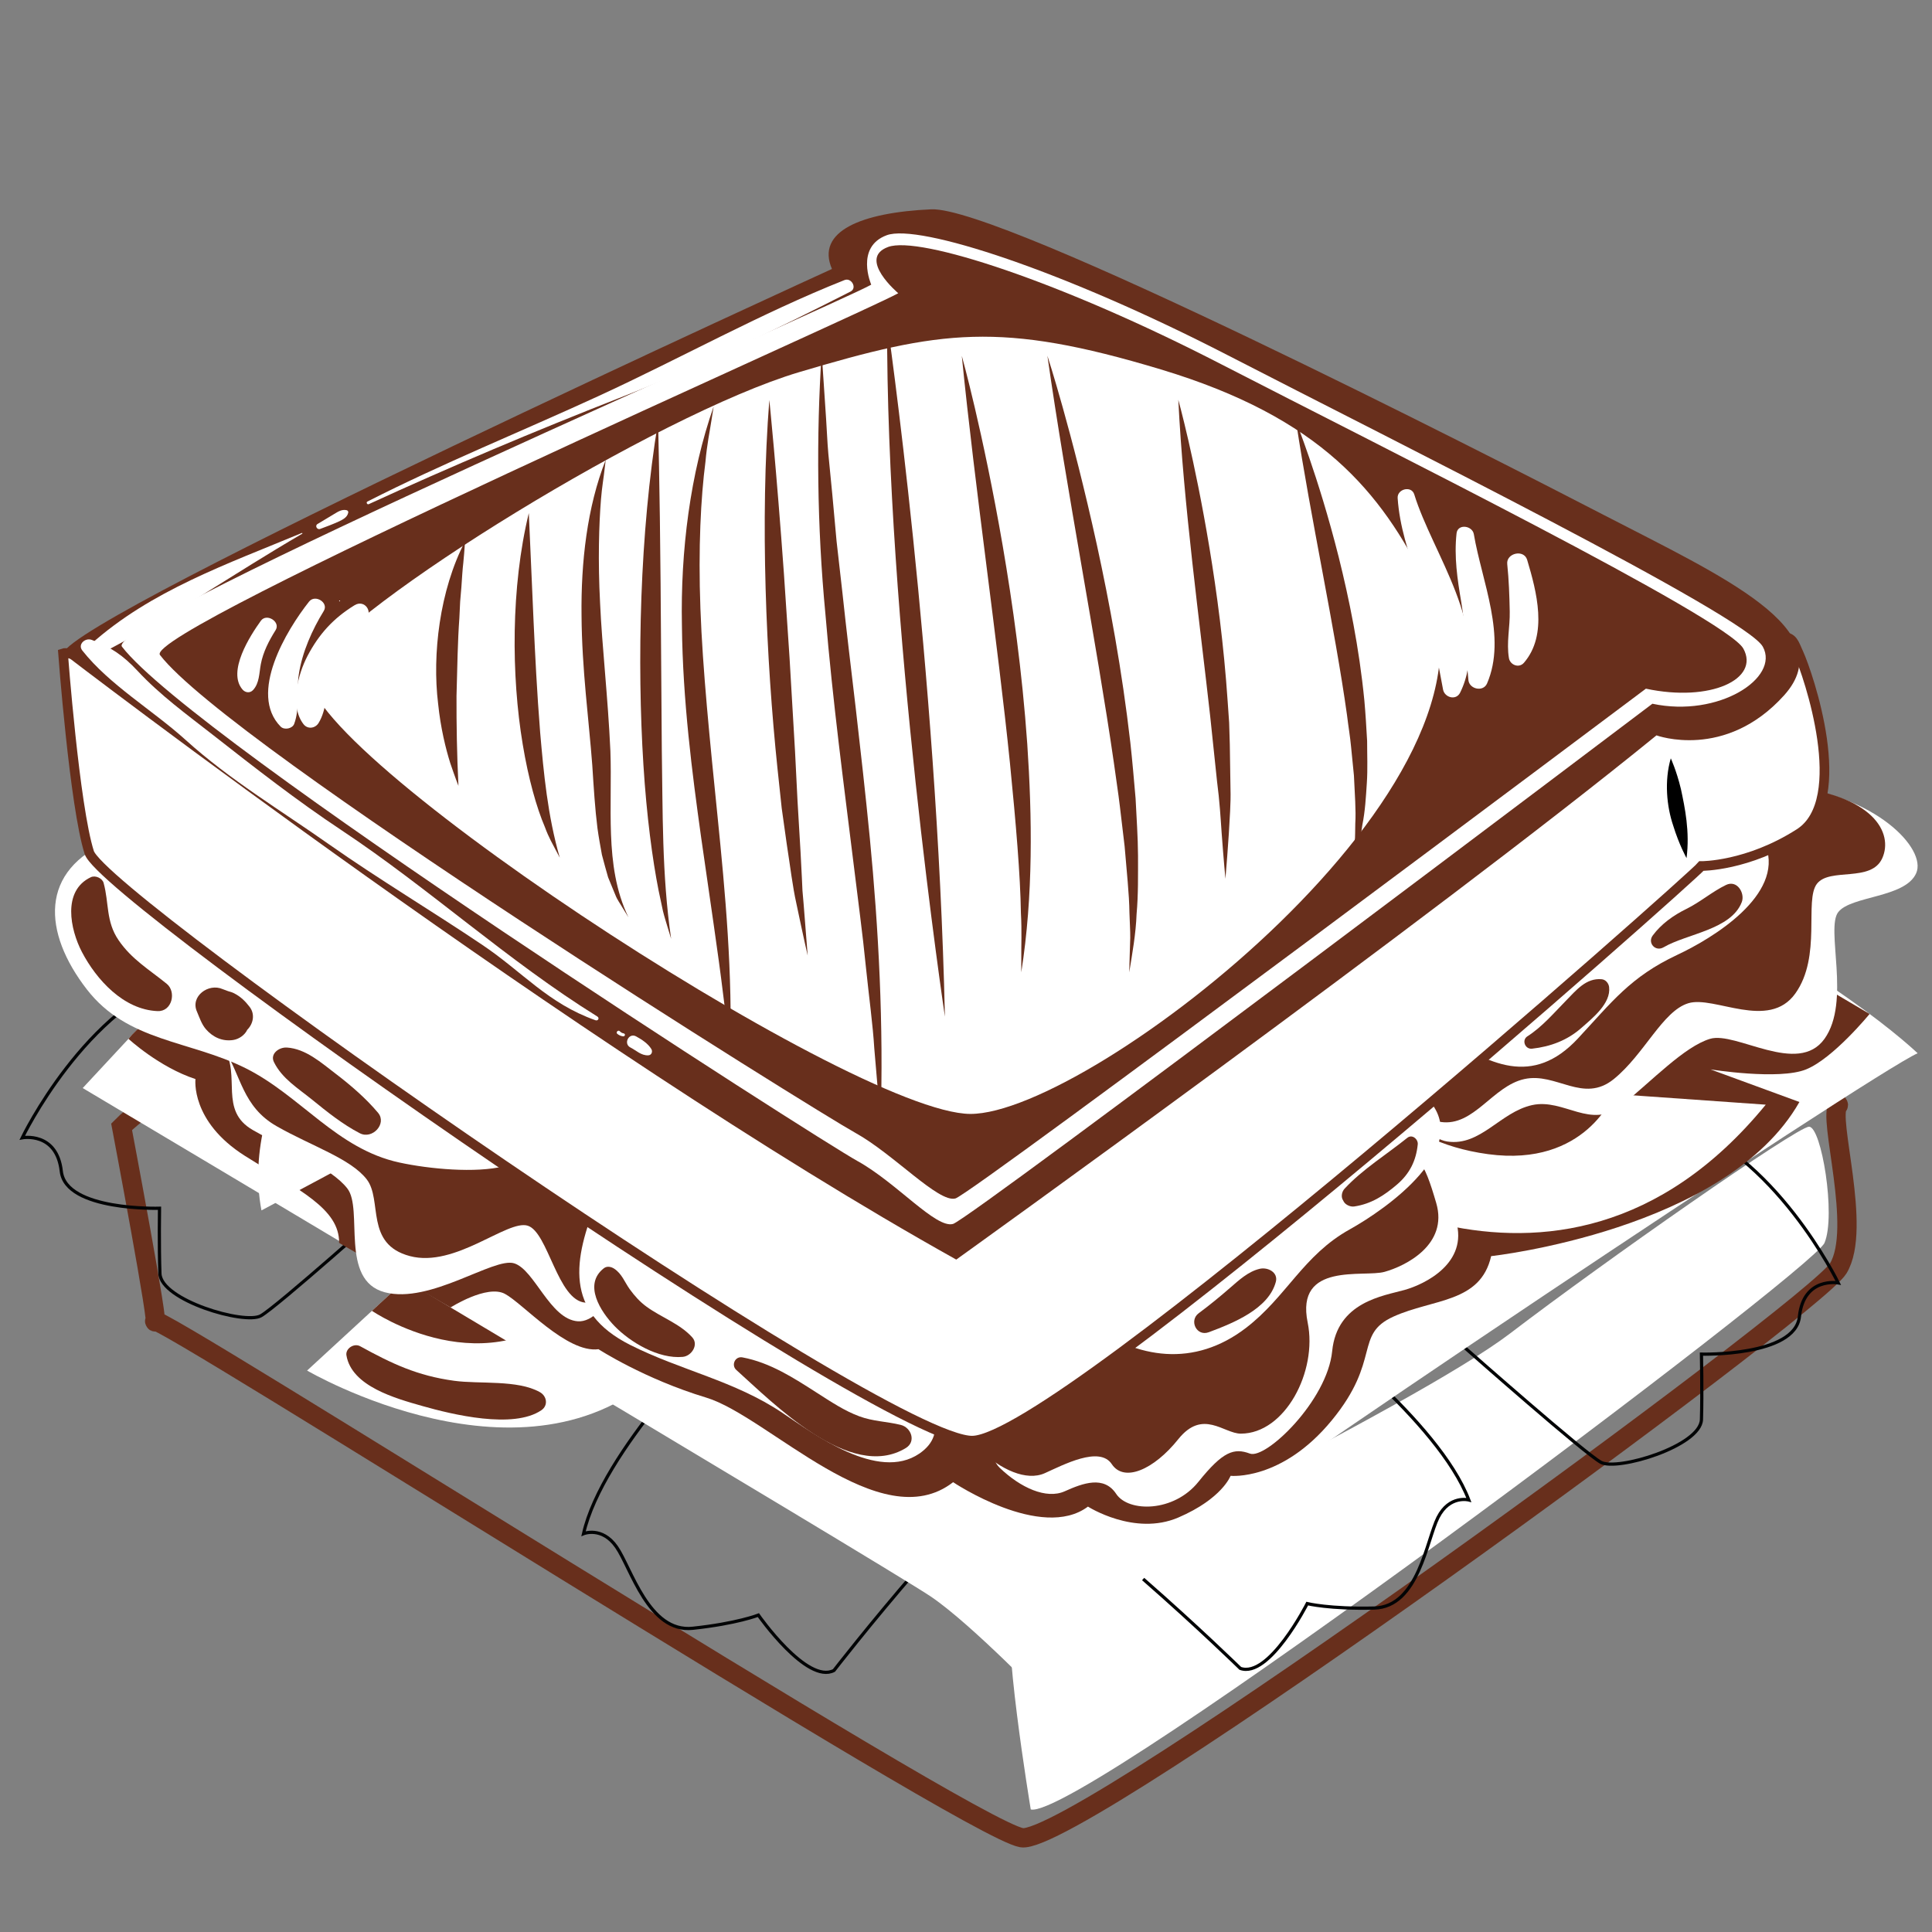
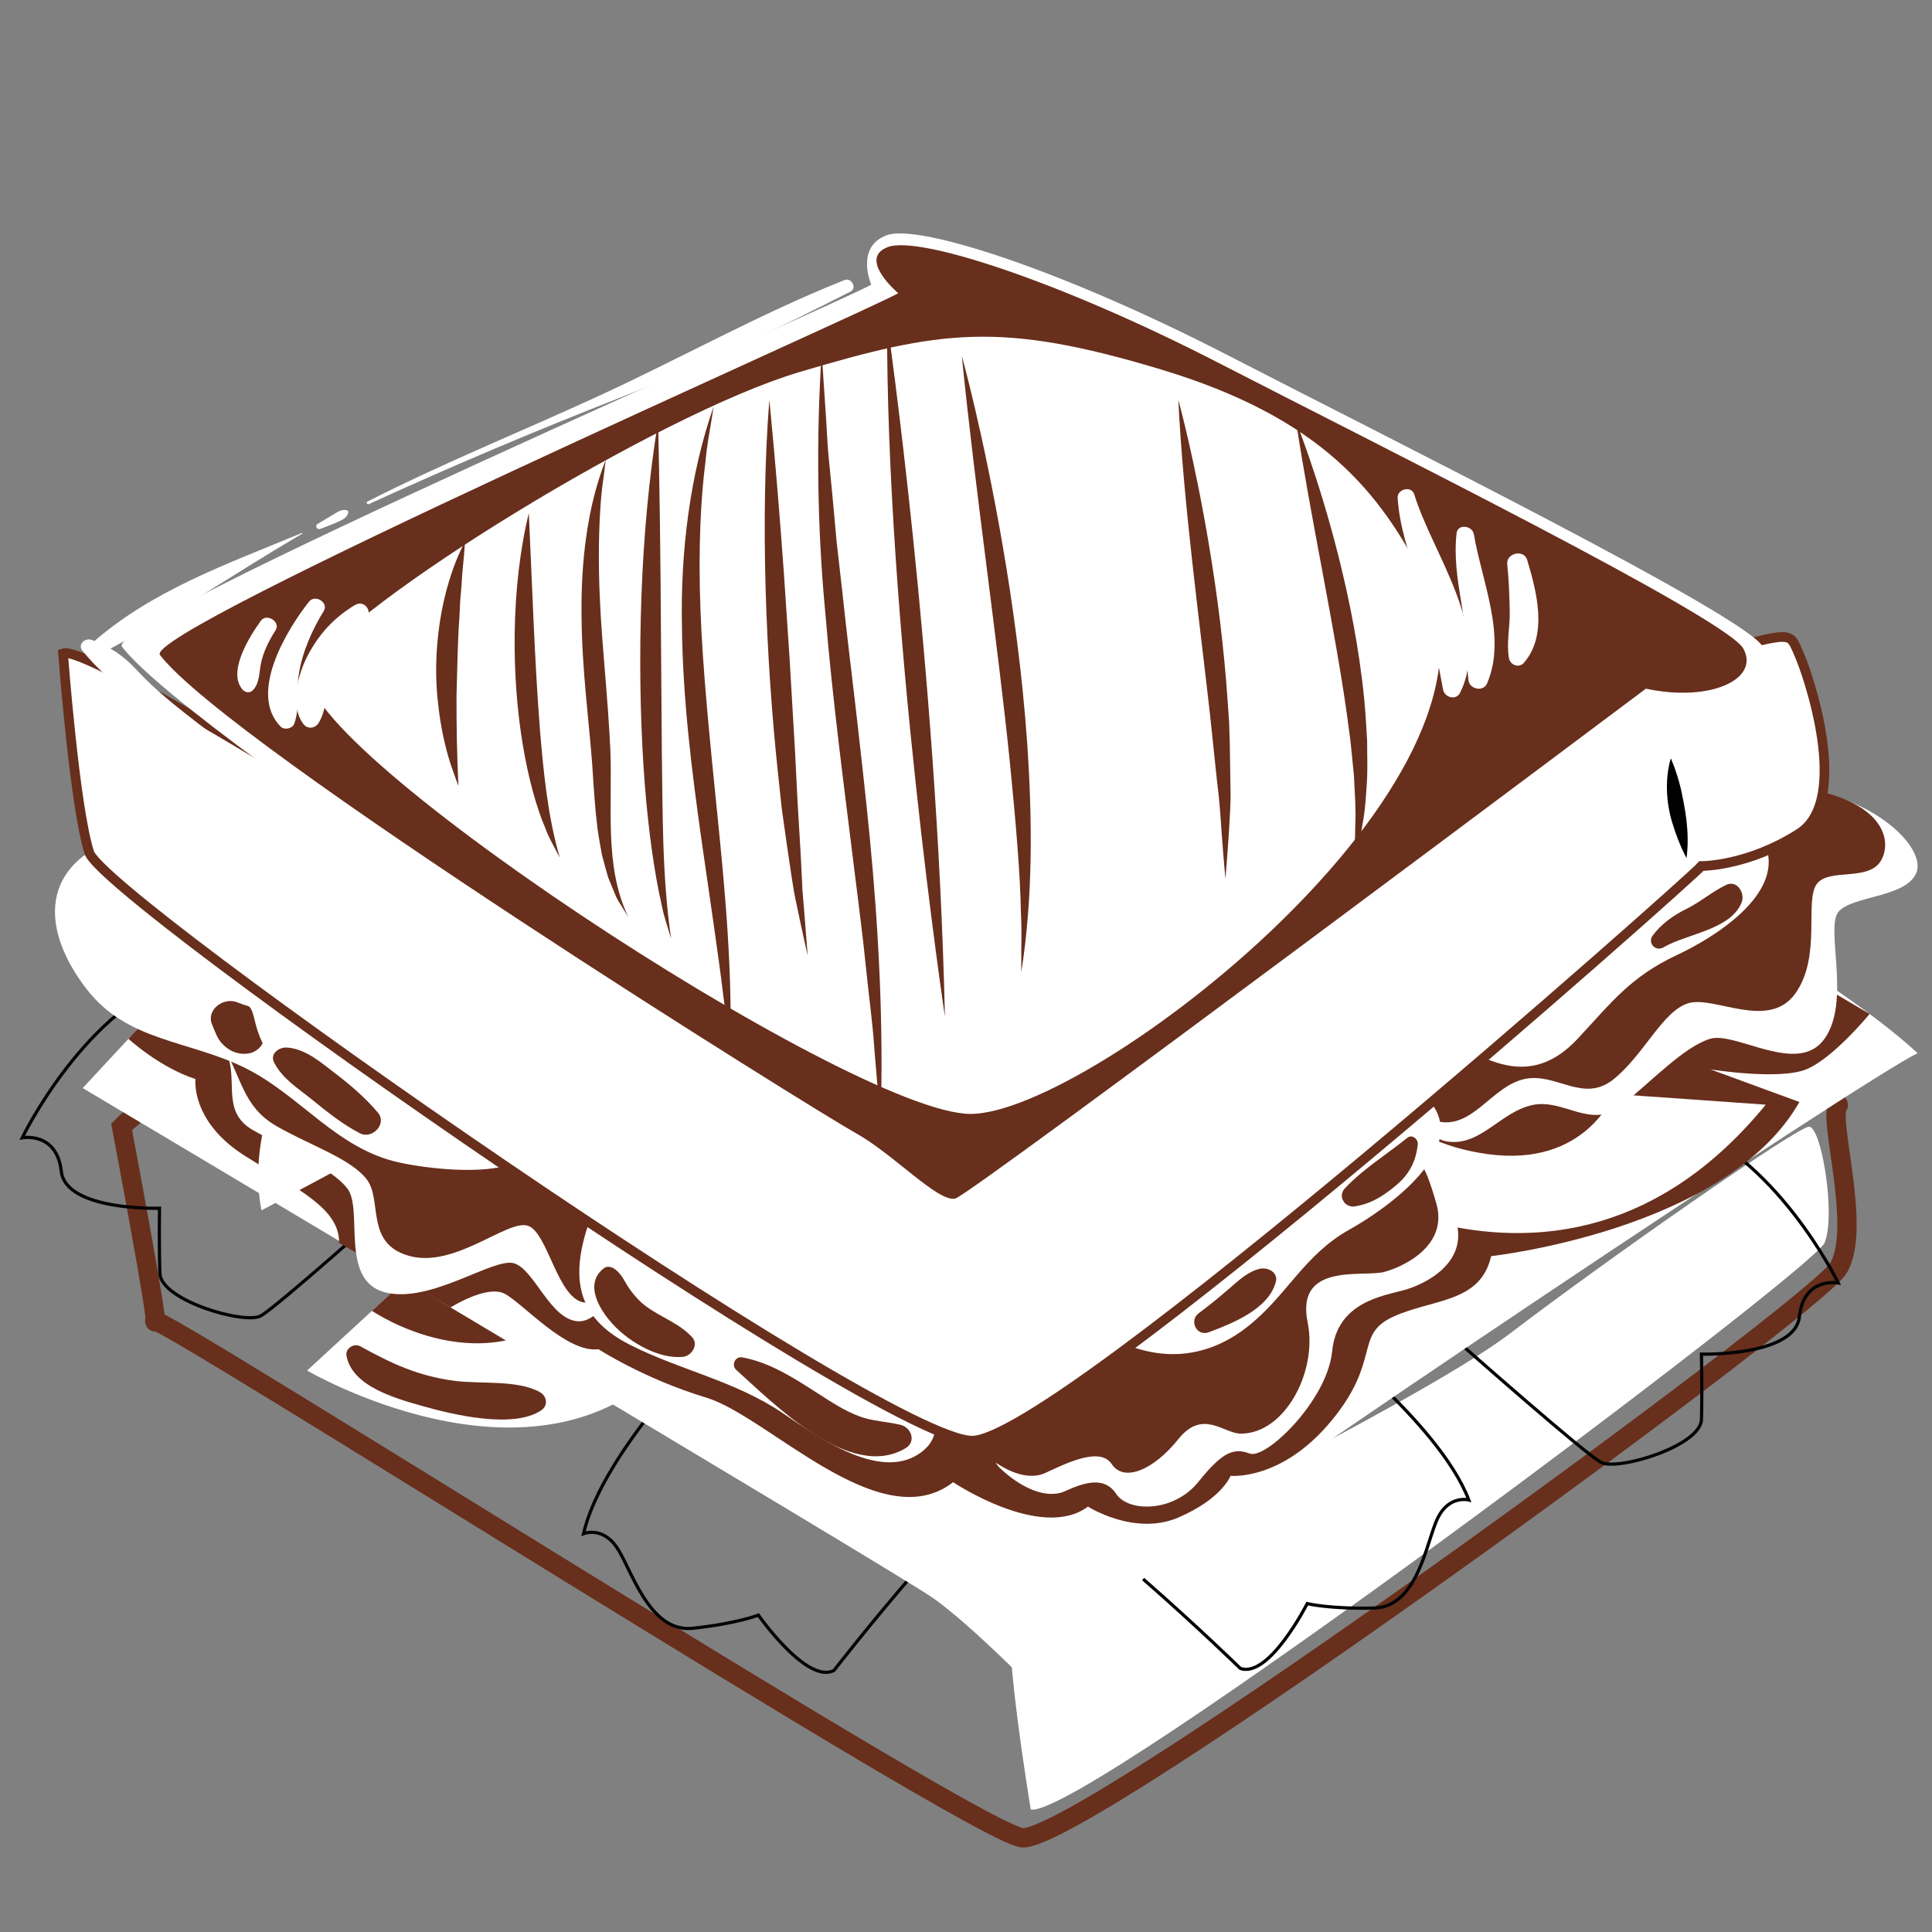
<svg xmlns="http://www.w3.org/2000/svg" xmlns:xlink="http://www.w3.org/1999/xlink" version="1.1" id="Layer_1" x="0px" y="0px" width="600px" height="600px" viewBox="0 0 600 600" enable-background="new 0 0 600 600" xml:space="preserve">
  <rect x="0" y="0" width="600" height="600" fill="#808080" stroke="none" />
  <g>
    <g>
      <path fill="none" stroke="#682F1C" stroke-width="6" stroke-miterlimit="3.864" d="M37.766,349.936    c0,0,12.306,65.06,10.266,60.372c-2.031-4.688,252.227,157.489,269.249,160.406c17.02,2.923,246.049-164.42,253.604-176.815    c7.562-12.409-3.466-47.231,0-50.607c3.471-3.373-219.353-138.262-233.01-144.324C324.223,192.897,66.099,320.945,37.766,349.936z    " />
    </g>
    <g>
      <path fill="#FFFFFF" d="M320.111,561.945c0,0-9.609-57.868-5.487-62.61c4.118-4.735,124.736-62.618,154.354-85.228    c29.607-22.612,88.98-64.096,92.825-64.195c3.854-0.084,8.414,27.562,4.81,36.084    C563.018,394.523,335.338,565.601,320.111,561.945z" />
    </g>
    <g>
      <path fill="#FFFFFF" d="M173.621,353.594l-78.252,72.043c0,0,67.942,39.817,109.907,0    C247.231,385.823,173.621,353.594,173.621,353.594z" />
    </g>
    <g>
      <path fill="#682F1C" d="M115.509,407.087c0,0,36.24,24.892,64.401-3.523c22.577-22.794-17.677-39.495-17.677-39.495    L115.509,407.087z" />
    </g>
    <g>
      <path fill="#682F1C" d="M167.653,432.336c-6.93-3.898-18.735-2.446-26.599-3.521c-11.492-1.56-19.428-5.355-29.207-10.731    c-1.917-1.053-4.606,0.736-4.261,2.82c1.593,9.648,15.325,13.401,23.613,15.755c9.249,2.627,28.192,7.231,36.917,1.309    C170.324,436.465,169.836,433.557,167.653,432.336z" />
    </g>
    <g>
      <path fill="none" stroke="#020405" stroke-miterlimit="3.864" d="M406.112,410.747c0,0,40.601,30.409,50.036,55.076    c0,0-6.007-1.587-9.562,5.437c-3.549,7.013-6.064,27.796-19.827,28.131c-13.785,0.353-20.79-1.373-20.79-1.373    s-11.847,23.338-20.785,20.109c0,0-53.305-52.1-80.89-65.144C304.288,452.988,368.244,375.121,406.112,410.747z" />
    </g>
    <g>
      <g>
        <g>
          <g>
            <defs>
              <path id="SVGID_1_" d="M406.112,410.747c0,0,40.601,30.409,50.036,55.076c0,0-6.007-1.587-9.562,5.437        c-3.549,7.013-6.064,27.796-19.827,28.131c-13.785,0.353-20.79-1.373-20.79-1.373s-11.847,23.338-20.785,20.109        c0,0-53.305-52.1-80.89-65.144C304.288,452.988,368.244,375.121,406.112,410.747L406.112,410.747L406.112,410.747z" />
            </defs>
            <clipPath id="SVGID_2_">
              <use xlink:href="#SVGID_1_" overflow="visible" />
            </clipPath>
            <g clip-path="url(#SVGID_2_)">
              <g>
                <path d="M-4034.987-4978.485c0,0,41.496-23.955,45.437-33.086c3.943-9.138-8.482-15.699-8.482-15.699l-47.965,39.231         L-4034.987-4978.485z" />
              </g>
              <g>
                <path fill="#FFFFFF" d="M-4000.716-4974.893c0,0-9.835-18.814-1.801-14.86c8.048,3.957,15.366,18.162,15.366,18.162         L-4000.716-4974.893z" />
              </g>
              <g>
                <path fill="#FFFFFF" d="M-3997.433-4995.312c-1-5.907,7.168,1.405,9.765,4.477         C-3985.079-4987.75-3995.727-4985.233-3997.433-4995.312z" />
              </g>
              <g>
                <path fill="#FFFFFF" d="M-4019.793-4975.105c-0.645-3.808,4.615,0.902,6.285,2.886         C-4011.841-4970.237-4018.694-4968.615-4019.793-4975.105z" />
              </g>
            </g>
          </g>
        </g>
      </g>
    </g>
    <g>
      <path fill="none" stroke="#020405" stroke-miterlimit="3.864" d="M222.912,415.16c0,0-35.871,35.461-41.688,61.137    c0,0,5.712-2.366,10.235,4.118c4.531,6.483,9.994,26.739,23.679,25.26c13.691-1.459,20.386-4.085,20.386-4.085    s15.08,21.555,23.469,17.187c0,0,45.36-58.634,70.813-75.182C329.803,443.599,255.327,374.885,222.912,415.16z" />
    </g>
    <g>
      <g>
        <g>
          <g>
            <defs>
              <path id="SVGID_3_" d="M222.912,415.16c0,0-35.871,35.461-41.688,61.137c0,0,5.712-2.366,10.235,4.118        c4.531,6.483,9.994,26.739,23.679,25.26c13.691-1.459,20.386-4.085,20.386-4.085s15.08,21.555,23.469,17.187        c0,0,45.36-58.634,70.813-75.182C329.803,443.599,255.327,374.885,222.912,415.16L222.912,415.16L222.912,415.16z" />
            </defs>
            <clipPath id="SVGID_4_">
              <use xlink:href="#SVGID_3_" overflow="visible" />
            </clipPath>
            <g clip-path="url(#SVGID_4_)">
              <g>
                <path d="M-4077.237-4980.113c0,0-44.525-18.275-49.73-26.803c-5.21-8.522,6.166-16.658,6.166-16.658l53.109,32.552         L-4077.237-4980.113z" />
              </g>
              <g>
                <path fill="#FFFFFF" d="M-4110.666-4972.046c0,0,7.062-19.943-0.341-14.959c-7.4,4.983-12.626,20.013-12.626,20.013         L-4110.666-4972.046z" />
              </g>
              <g>
                <path fill="#FFFFFF" d="M-4116.833-4991.845c0.143-5.984-6.907,2.33-9.032,5.725         C-4127.992-4982.734-4117.078-4981.636-4116.833-4991.845z" />
              </g>
              <g>
                <path fill="#FFFFFF" d="M-4091.795-4974.768c0.092-3.854-4.448,1.496-5.817,3.682         C-4098.989-4968.903-4091.958-4968.195-4091.795-4974.768z" />
              </g>
            </g>
          </g>
        </g>
      </g>
    </g>
    <g>
      <path fill="none" stroke="#020405" stroke-miterlimit="3.864" d="M456.148,419.624c0,0,35.927,31.708,41.011,34.502    c5.084,2.784,31-5.012,31.243-13.3c0.258-8.286,0-20.283,0-20.283s29.11,0.742,30.426-11.669    c1.32-12.404,12.054-10.461,12.054-10.461s-19.89-40.829-51.343-50.204c-31.444-9.387-49.145-4.919-49.145-4.919l-45.388,44.655    C425.008,387.938,440.39,405.876,456.148,419.624z" />
    </g>
    <g>
      <g>
        <g>
          <g>
            <defs>
              <path id="SVGID_5_" d="M456.148,419.624c0,0,35.927,31.708,41.011,34.502c5.084,2.784,31-5.012,31.243-13.3        c0.258-8.286,0-20.283,0-20.283s29.11,0.742,30.426-11.669c1.32-12.404,12.054-10.461,12.054-10.461        s-19.89-40.829-51.343-50.204c-31.444-9.387-49.145-4.919-49.145-4.919l-45.388,44.655        C425.008,387.938,440.39,405.876,456.148,419.624L456.148,419.624L456.148,419.624z" />
            </defs>
            <clipPath id="SVGID_6_">
              <use xlink:href="#SVGID_5_" overflow="visible" />
            </clipPath>
            <g clip-path="url(#SVGID_6_)">
              <g>
                <path fill="#FFFFFF" d="M-3937.384-5005.661c-7.173-4.356-20.483-26.945,0.838-15.44         C-3915.226-5009.593-3930.205-5001.315-3937.384-5005.661z" />
              </g>
              <g>
                <path d="M-3975.399-5019.268c0,0,44.834-29.709,51.816-31.771c0,0-3.623-8.717-13.624-11.421         C-3947.211-5065.158-3997.01-5034.847-3975.399-5019.268z" />
              </g>
              <g>
                <path fill="#FFFFFF" d="M-3937.384-5034.431c1.393-4.455,16.405,0.19,11.836,7.472         C-3930.11-5019.672-3939.724-5026.917-3937.384-5034.431z" />
              </g>
            </g>
          </g>
        </g>
      </g>
    </g>
    <g>
      <path fill="none" stroke="#020405" stroke-miterlimit="3.864" d="M121.783,373.902c0,0-35.735,31.92-40.787,34.737    c-5.068,2.815-31.021-4.833-31.329-13.122c-0.305-8.293-0.133-20.285-0.133-20.285s-29.11,0.912-30.5-11.493    c-1.406-12.397-12.117-10.394-12.117-10.394s19.64-40.94,51.033-50.506c31.385-9.567,49.119-5.192,49.119-5.192l45.657,44.4    C152.727,342.045,137.445,360.066,121.783,373.902z" />
    </g>
    <g>
      <g>
        <g>
          <g>
            <defs>
              <path id="SVGID_7_" d="M121.783,373.902c0,0-35.735,31.92-40.787,34.737c-5.068,2.815-31.021-4.833-31.329-13.122        c-0.305-8.293-0.133-20.285-0.133-20.285s-29.11,0.912-30.5-11.493c-1.406-12.397-12.117-10.394-12.117-10.394        s19.64-40.94,51.033-50.506c31.385-9.567,49.119-5.192,49.119-5.192l45.657,44.4        C152.727,342.045,137.445,360.066,121.783,373.902L121.783,373.902L121.783,373.902z" />
            </defs>
            <clipPath id="SVGID_8_">
              <use xlink:href="#SVGID_7_" overflow="visible" />
            </clipPath>
            <g clip-path="url(#SVGID_8_)">
              <g>
                <path fill="#FFFFFF" d="M-4210.716-5031.704c7.153-4.393,20.311-27.061-0.931-15.432         C-4232.896-5035.507-4217.871-5027.312-4210.716-5031.704z" />
              </g>
              <g>
                <path d="M-4172.79-5045.525c0,0-45.011-29.454-52-31.471c0,0,3.557-8.738,13.545-11.5         C-4201.26-5091.257-4151.258-5061.221-4172.79-5045.525z" />
              </g>
              <g>
                <path fill="#FFFFFF" d="M-4210.893-5060.475c-1.42-4.442-16.407,0.288-11.792,7.539         C-4218.074-5045.679-4208.509-5052.968-4210.893-5060.475z" />
              </g>
            </g>
          </g>
        </g>
      </g>
    </g>
    <g>
      <path fill="#FFFFFF" d="M72.881,287.158l-47.197,50.749c0,0,250.669,149.228,263.522,158.002    c12.86,8.771,36.237,33.141,36.237,33.141s21.326-31.184,34.547-43.866C373.196,472.51,582.138,332.796,595.545,327.1    c0,0-28.277-27.358-88.221-54.551c-59.956-27.183-216.911-94.091-216.911-94.091S113.984,252.92,72.881,287.158z" />
    </g>
    <g>
      <path fill="#682F1C" d="M39.905,322.62c0,0,9.465,8.771,20.802,12.497c0,0-1.61,13.092,15.298,23.812    c16.892,10.719,29.422,16.375,29.31,27.069l34.617,20.045c0,0,11.265-7.186,16.849-4.237c5.589,2.944,19.232,18.515,29.09,17.203    c0,0,14.205,9.224,33.453,15.031c19.247,5.809,54.085,43.827,76.675,26.268c0,0,27.436,18.377,41.876,7.581    c0,0,14.432,9.247,28.058,3.396c13.622-5.854,16.234-12.954,16.234-12.954s15.876,1.667,31.396-17.188    c15.524-18.848,6.854-26.662,19.188-32.262c12.351-5.593,27.006-4.183,30.339-18.777c0,0,73.064-8.015,95.734-47.869    l-27.606-10.12c0,0,21.273,3.411,29.673,0c8.438-3.404,19.729-17.222,19.729-17.222L452.859,239.49    C452.859,239.481,86.616,266.092,39.905,322.62z" />
    </g>
    <g>
      <path fill="#FFFFFF" d="M107.086,302.711c0,0-33.004,35.955-25.885,73.191l75.58-40.463    C156.785,335.439,127.783,300.205,107.086,302.711z" />
    </g>
    <g>
      <path fill="#FFFFFF" d="M398.592,357.751c0,0,84.126,65.471,149.78-14.685l-155.715-10.961    C392.659,332.105,390.669,345.661,398.592,357.751z" />
    </g>
    <g>
      <path fill="#682F1C" d="M501.193,339.741c0,0-8.584,22.829-39.064,18.694c-30.485-4.154-37.117-23.326-37.117-23.326h76.183" />
    </g>
    <g>
      <path fill="#FFFFFF" d="M66.624,282.995c0,0-18.704,12.779-16.825,22.598c1.899,9.821,14.377,11.859,19.745,20.136    c5.384,8.269-1.703,19.141,9.021,25.241c10.731,6.112,24.295,11.669,29.31,18.128c5.027,6.465-2.483,28.503,11.625,32.229    c14.113,3.726,33.818-10.953,40.166-8.996c6.357,1.966,11.116,17.394,19.801,18.01c8.676,0.593,19.889-19.754,13.446-45.475    C186.452,339.156,94.788,290.662,66.624,282.995z" />
    </g>
    <g>
      <path fill="#682F1C" d="M66.624,282.995c0,0-18.704,12.779-16.825,22.598c1.899,9.821,14.377,11.859,19.745,20.136    c5.384,8.269,5.679,17.939,16.403,24.043c10.724,6.113,22.906,10.008,27.925,16.463c5.019,6.457-0.677,20.135,13.435,23.859    c14.101,3.723,30.224-11.398,36.573-9.447c6.349,1.957,9.25,23.308,17.939,23.9c8.683,0.602,17.533-13.964,11.094-39.689    C186.452,339.156,94.788,290.662,66.624,282.995z" />
    </g>
    <g>
      <path fill="#FFFFFF" d="M310.446,426.939c0,0-6.474,22.656,0,28.882c6.479,6.217,14.479,9.86,20.209,7.315    c5.708-2.562,12.183-4.946,15.991,0.808c3.812,5.76,17.904,5.76,25.526-3.742c7.627-9.505,11.05-10.605,16.008-8.775    c4.966,1.83,24.016-16.456,25.538-31.807c1.519-15.355,15.99-17.181,22.474-19.015c6.472-1.819,19.812-8.412,15.998-21.383    c-3.802-12.988-5.468-16.399-19.438-23.957C418.811,347.736,329.498,397.681,310.446,426.939z" />
    </g>
    <g>
      <path fill="#682F1C" d="M304.281,421.31c0,0-6.477,22.665,0,28.883c6.466,6.214,14.478,9.879,20.191,7.314    c5.723-2.56,16.989-8.561,20.795-2.815c3.817,5.764,13.062,1.759,20.665-7.748c7.628-9.5,14.112-1.713,19.416-1.713    c13.731,0,23.862-19.35,20.764-34.488c-3.887-18.985,17.44-13.935,23.91-15.77c6.474-1.811,19.816-8.412,16.008-21.383    c-3.814-12.979-5.474-16.393-19.424-23.945C412.629,342.104,323.333,392.064,304.281,421.31z" />
    </g>
    <g>
      <path fill="#FFFFFF" d="M432.754,331.873c0,0,6.489,21.141,16.77,22.643c10.299,1.493,16.387-9.143,26.294-11.32    c9.909-2.176,18.29,7.804,27.815,0.068c9.528-7.725,19.423-18.207,27.427-20.644c8.018-2.437,27.271,11.577,35.553,0    c8.279-11.569,0.276-34.247,4.273-39.361c4.006-5.114,20.771-4.381,24.195-12.055c3.436-7.684-12.943-24.504-40.396-27.06    C527.259,241.592,449.522,308.857,432.754,331.873z" />
    </g>
    <g>
      <path fill="#682F1C" d="M432.754,331.873c0,0,4.398,15.062,14.678,16.561c10.301,1.5,16.083-11.146,25.975-13.324    c9.922-2.172,18.248,7.726,27.781,0c9.522-7.737,15.131-21.121,23.145-23.551c7.999-2.445,24.928,8.578,33.208-3.006    c8.284-11.569,2.731-28.985,6.741-34.105c4.002-5.121,16.865-0.269,20.284-7.947c3.434-7.68-2.428-19.802-29.87-22.357    C527.259,241.592,449.522,308.857,432.754,331.873z" />
    </g>
    <g>
      <path fill="#FFFFFF" d="M34.561,260.955c-22.635,9.324-21.194,28.707-7.611,46.283c12.683,16.406,31.947,15.783,49.44,24.559    c17.081,8.594,28.231,25.018,47.612,29.23c18.639,4.054,57.863,5.328,30.451-18.809c-35.735-31.474-81.161-53.349-121.418-79.07    L34.561,260.955z" />
    </g>
    <g>
-       <path fill="#682F1C" d="M51.773,305.523c-5.504-4.465-10.89-7.594-14.954-13.547c-3.981-5.824-2.919-11.513-4.642-17.778    c-0.396-1.441-2.532-2.45-3.953-1.779c-8.974,4.214-6.398,16.298-2.789,23.218c4.475,8.55,12.903,17.947,23.494,18.371    C53.48,314.201,54.818,307.986,51.773,305.523z" />
-     </g>
-     <g>
-       <path fill="#682F1C" d="M77.515,312.684c-1.342-1.752-2.772-3.162-4.767-4.187c-0.576-0.313-1.266-0.505-1.923-0.69    c-0.168-0.07-1.357-0.486-1.674-0.625c-4.435-1.953-10.066,2.244-8.008,6.932c0.801,1.852,1.455,3.963,2.817,5.527    c2.11,2.438,5.071,3.854,8.456,3.342c1.858-0.289,3.625-1.562,4.382-3.189C78.676,317.925,79.257,314.938,77.515,312.684z" />
+       </g>
+     <g>
+       <path fill="#682F1C" d="M77.515,312.684c-0.576-0.313-1.266-0.505-1.923-0.69    c-0.168-0.07-1.357-0.486-1.674-0.625c-4.435-1.953-10.066,2.244-8.008,6.932c0.801,1.852,1.455,3.963,2.817,5.527    c2.11,2.438,5.071,3.854,8.456,3.342c1.858-0.289,3.625-1.562,4.382-3.189C78.676,317.925,79.257,314.938,77.515,312.684z" />
    </g>
    <g>
      <path fill="#682F1C" d="M117.421,345.605c-3.71-4.447-8.564-8.637-13.224-12.186c-4.418-3.371-9.25-7.725-15.113-8.096    c-2.399-0.149-5.3,1.925-4.002,4.533c2.52,5.115,7.455,8.096,11.861,11.668c4.535,3.695,9.542,7.709,14.809,10.418    C115.634,353.945,120.241,348.994,117.421,345.605z" />
    </g>
    <g>
      <path fill="#FFFFFF" d="M185.462,372.834c-7.427,18.316-10.314,34.497,10.264,44.854c15.739,7.926,32.438,11.127,47.248,21.086    c9.886,6.648,29.687,21.414,42.526,12.66c18.871-12.896-22.025-38.938-30.805-44.312c-22.441-13.758-47.136-23.864-72.281-32.093    L185.462,372.834z" />
    </g>
    <g>
      <path fill="#682F1C" d="M214.989,415.33c-3.85-4.262-9.554-6.152-14.165-9.501c-2.114-1.534-3.753-3.382-5.268-5.468    c-1.579-2.192-2.396-4.74-4.774-6.334c-0.934-0.627-2.259-0.938-3.253-0.161c-6.473,5.04-0.993,13.491,3.302,17.934    c4.946,5.101,13.675,10.276,21.186,9.591C214.785,421.14,217.052,417.608,214.989,415.33z" />
    </g>
    <g>
      <path fill="#682F1C" d="M279.713,442.51c-4.309-1.062-8.547-1.078-12.794-2.64c-4.684-1.717-9.021-4.639-13.158-7.282    c-7.203-4.618-14.562-9.415-23.158-11.037c-2.347-0.449-3.581,2.421-1.939,3.896c11.18,10.005,35.324,34.818,52.659,24.245    C284.58,447.703,283.01,443.312,279.713,442.51z" />
    </g>
    <g>
      <path fill="#FFFFFF" d="M337.876,410.852c15.38,11.331,33.059,13.792,49.024,1.579c12.646-9.679,17.806-22.602,32.303-30.651    c11.104-6.186,38.663-25.311,24.051-40.651c-13.261-13.942-36.536,21.447-44.369,28.505    c-17.878,16.096-42.132,22.986-58.712,40.48L337.876,410.852z" />
    </g>
    <g>
      <path fill="#682F1C" d="M391.234,394.035c-3.585,0.826-6.484,3.541-9.146,5.849c-3.168,2.766-6.449,5.456-9.831,7.959    c-3.043,2.253-0.662,7.317,3.156,5.886c7.605-2.837,18.589-7.263,20.812-15.644C397,395.164,393.762,393.454,391.234,394.035z" />
    </g>
    <g>
      <path fill="#682F1C" d="M437.046,353.368c-6.392,5.151-13.862,9.741-19.461,15.774c-0.793,0.834-1.15,2.289-0.648,3.334    c0.128,0.264,0.264,0.513,0.415,0.768c0.586,0.964,2.053,1.607,3.197,1.438c5.295-0.771,9.354-3.436,13.275-6.791    c4.028-3.436,5.968-7.498,6.472-12.502C440.458,353.825,438.587,352.131,437.046,353.368z" />
    </g>
    <g>
      <path fill="#FFFFFF" d="M447.364,320.577c14.973,10.286,28.721,16.905,42.66,1.948c10.548-11.33,16.323-19.161,30.849-25.977    c11.139-5.223,33.015-18.569,27.567-33.694c-7.002-19.425-41.615,2.33-50.87,8.567c-19.796,13.303-36.086,30.312-50.96,48.419    L447.364,320.577z" />
    </g>
    <g>
-       <path fill="#682F1C" d="M497.428,304.109c-4.858-0.451-7.942,3.451-10.978,6.535c-3.784,3.836-7.505,8.271-12.116,11.203    c-1.807,1.156-0.748,4.057,1.447,3.832c5.752-0.625,10.983-2.625,15.271-6.396c3.525-3.093,9.299-7.679,8.67-12.755    C499.586,305.404,498.693,304.234,497.428,304.109z" />
-     </g>
+       </g>
    <g>
      <path fill="#682F1C" d="M535.991,274.849c-4.298,2.091-7.875,5.247-12.209,7.395c-4.088,2.006-7.85,4.677-10.518,8.291    c-1.687,2.283,0.826,5.155,3.398,3.642c7.201-4.211,20.989-5.433,24.278-14.064C541.959,277.396,539.488,273.12,535.991,274.849z" />
    </g>
    <g>
      <path fill="#CD8B37" d="M305.05,397.344c0,0,0.765,1.102,1.911,3.124c0.564,1.015,1.233,2.27,1.938,3.718    c0.749,1.451,1.511,3.113,2.059,4.992c2.688,7.402,4.109,18.165,0.971,28.479c0,0-0.582-1.462-1.313-3.89    c-0.77-2.412-1.498-5.799-2.641-9.638c-0.497-1.922-0.948-3.974-1.293-6.117c-0.528-2.123-0.97-4.321-1.254-6.594    c-0.15-1.129-0.246-2.291-0.314-3.447c-0.166-1.147-0.271-2.308-0.336-3.473C304.652,402.164,304.723,399.775,305.05,397.344z" />
    </g>
    <g>
      <path fill="#FFFFFF" d="M19.58,202.889c0,0,3.565,47.567,8.14,61.868c4.562,14.307,246.907,183.385,274.342,182.652    c27.437-0.73,223.288-174.762,226.341-178.459c0,0,14.382,0.124,30.426-10.158c16.058-10.267,2.755-49.327-0.24-55.909    c-2.998-6.593-1.23-6.901-27.131,0c-25.91,6.887-234.727,169.305-234.727,169.305S32.791,198.193,19.58,202.889z" />
      <path fill="none" stroke="#682F1C" stroke-width="3" stroke-miterlimit="3.864" d="M19.58,202.889c0,0,3.565,47.567,8.14,61.868    c4.562,14.307,246.907,183.385,274.342,182.652c27.437-0.73,223.288-174.762,226.341-178.459c0,0,14.382,0.124,30.426-10.158    c16.058-10.267,2.755-49.327-0.24-55.909c-2.998-6.593-1.23-6.901-27.131,0c-25.91,6.887-234.727,169.305-234.727,169.305    S32.791,198.193,19.58,202.889z" />
    </g>
    <g>
      <path fill="#FFFFFF" d="M310.606,439.966c5.716-13.065,0-32.61-6.395-44.952c5.996-7.815,198.976-150.222,209.94-159.458    c0,0,33.438,0.874,44.679-12.215c0,0,5.736,19.862,2.864,27.665c-2.864,7.787-30.188,11.152-37.58,12.618    C524.113,263.628,335.735,428.501,310.606,439.966z" />
    </g>
    <g>
      <g>
        <path d="M518.88,235.503c0,0,1.754,3.777,3.134,9.489c1.234,5.772,2.824,13.288,1.756,21.503c0,0-2.296-4.093-4.141-10.091     C517.601,250.442,516.837,242.497,518.88,235.503z" />
      </g>
    </g>
    <g>
      <path fill="#FFFFFF" d="M289.224,401.797c0,0,1.947,3.822,3.232,9.639c1.163,5.897,2.198,13.497-0.196,21.789    c0,0-2.52-4.198-4.243-10.323C286.155,416.765,285.771,408.858,289.224,401.797z" />
    </g>
    <g>
      <path fill="#FFFFFF" d="M271.691,390.829c0,0,0.541,1.278,1.257,3.471c0.369,1.082,0.789,2.411,1.21,3.917    c0.365,1.53,0.837,3.223,1.438,5.043c1.923,7.442,4.559,16.908,5.215,27.685c0,0-0.97-1.205-2.427-3.352    c-1.391-2.177-3.541-5.225-5.007-9.142C269.835,410.844,268.35,399.908,271.691,390.829z" />
    </g>
    <g>
      <path fill="#FFFFFF" d="M29.51,222.231c0,0,0.115,1.495,0.185,3.907c-0.077,1.181,0.212,2.66,0.4,4.313    c0.088,0.831,0.176,1.704,0.285,2.618c0.167,0.921,0.336,1.881,0.532,2.883c0.582,4.004,1.727,8.628,2.612,13.674    c1.085,5.027,2.022,10.472,2.839,16.256c0,0-1.105-1.289-2.756-3.598c-1.586-2.33-3.661-5.751-5.368-10.017    c-0.9-2.118-1.53-4.483-2.194-6.939c-0.436-2.51-0.977-5.106-0.949-7.814C24.868,232.183,26.426,226.417,29.51,222.231z" />
    </g>
    <g>
      <path fill="#FFFFFF" d="M38.243,239.449c0,0,0.379,0.733,0.854,1.938c0.244,0.605,0.504,1.321,0.749,2.127    c0.204,0.806,0.48,1.69,0.829,2.668c1.017,3.874,2.159,8.837,0.604,15.069c0,0-0.708-0.612-1.693-1.763    c-0.951-1.137-2.328-2.768-3.213-4.918C34.216,250.493,33.853,243.892,38.243,239.449z" />
    </g>
    <g>
      <path fill="#FFFFFF" d="M299.214,398.271c-0.072,0.022,1.23,0.863,2.69,2.938c1.496,2.038,3.232,5.251,4.563,9.279    c2.65,8.04,3.993,19.39,1.183,30.344c0,0-1.189-6.265-2.78-14.615c-0.737-4.173-1.578-8.856-2.433-13.685    C301.525,407.735,300.908,402.96,299.214,398.271z" />
    </g>
    <g>
-       <path fill="#682F1C" d="M19.58,202.889c0,0,159.537,122.56,277.396,188.287c0,0,147.353-105.692,217.458-162.802    c0,0,21.338,7.871,39.633-12.431c18.285-20.305-19.312-37.018-55.895-55.96c-36.579-18.932-187.266-95.958-208.966-94.977    c-21.69,0.973-35.91,6.821-30.835,18.525C258.371,83.532,23.645,190.631,19.58,202.889z" />
-     </g>
+       </g>
    <g>
      <path fill="#FFFFFF" d="M185.514,315.688c-27.679-17.166-52.207-39.786-79.395-57.815c-13.807-9.143-26.966-19.429-39.957-29.61    c-8.203-6.426-16.38-12.321-23.477-19.958c-4.387-4.698-8.213-7.346-14.198-9.582c-2.015-0.751-4.438,1.37-2.928,3.294    c8.477,10.733,21.855,18.514,32.129,27.814c13.601,12.314,29.52,21.84,44.524,32.405c15.511,10.897,31.818,20.607,47.566,31.199    c12.521,8.412,20.424,18.21,35.154,23.41C185.759,317.133,186.24,316.139,185.514,315.688z" />
    </g>
    <g>
      <path fill="#FFFFFF" d="M193.695,320.932c-0.534-0.094-0.878-0.33-1.235-0.69c-0.497-0.496-1.313,0.368-0.749,0.833    c0.533,0.424,1.125,0.699,1.815,0.771C194.139,321.896,194.307,321.055,193.695,320.932z" />
    </g>
    <g>
      <path fill="#FFFFFF" d="M202.29,325.801c-1.029-1.71-2.992-2.996-4.763-3.953c-2.243-1.205-4.021,2.312-1.734,3.465    c1.823,0.922,3.328,2.535,5.553,2.43C202.375,327.688,202.748,326.57,202.29,325.801z" />
    </g>
    <g>
      <path fill="#FFFFFF" d="M93.726,165.523c-22.925,9.569-46.898,17.849-65.577,34.608c-1.936,1.727,0.884,4.039,2.828,3.028    c21.771-11.172,41.859-25.179,62.881-37.405C94.003,165.675,93.875,165.463,93.726,165.523z" />
    </g>
    <g>
      <path fill="#FFFFFF" d="M107.618,158.439c-1.437-0.32-2.615,0.45-3.785,1.154c-1.727,1.057-3.485,2.112-5.236,3.148    c-0.885,0.521-0.124,1.886,0.825,1.526c1.923-0.716,3.846-1.421,5.701-2.27c1.334-0.63,2.732-1.298,3.028-2.817    C108.223,158.821,107.971,158.516,107.618,158.439z" />
    </g>
    <g>
      <path fill="#FFFFFF" d="M262.249,86.985c-26.142,10.391-50.784,24.234-76.292,35.976c-23.988,11.043-48.327,20.833-71.865,32.803    c-0.48,0.249-0.064,1.021,0.425,0.809c25.448-11.681,51.582-22.712,77.715-32.936c25.032-9.791,48.098-20.975,71.928-33.103    C266.271,89.449,264.416,86.112,262.249,86.985z" />
    </g>
    <g>
      <path fill="#FFFFFF" d="M37.874,200.829c-5.837-7.585,220.497-105.601,232.694-112.425c0,0-5.083-11.705,4.822-15.355    c9.908-3.666,54.864,10.972,105.938,37.29c51.046,26.326,160.801,80.813,166.129,90.495c5.341,9.682-13.718,22.112-34.291,17.718    c0,0-211.85,160.054-217.193,161.552c-5.343,1.506-17.525-12.826-29.718-19.558C254.053,353.823,60.238,229.907,37.874,200.829z" />
    </g>
    <g>
      <path fill="#682F1C" d="M49.683,203.417C43.975,196.006,267.06,97.729,278.961,91.063c0,0-12.823-10.799-3.153-14.364    c9.666-3.573,53.564,10.696,103.417,36.404c49.849,25.689,156.979,78.884,162.188,88.327c5.197,9.453-10.171,16.736-30.264,12.446    c0,0-209.21,156.854-214.42,158.312c-5.219,1.471-19.204-13.795-31.112-20.381C253.709,345.249,71.502,231.802,49.683,203.417z" />
    </g>
    <g>
      <path fill="#FFFFFF" d="M442.877,181.008c-14.012-28.208-32.544-51.266-82.389-66.288c-49.854-15.021-68.396-12.225-112.375,0.877    c-43.992,13.112-139.421,72.06-151.55,92.026C84.429,227.603,264.192,345.8,301.354,345.938    C338.51,346.055,473.302,242.258,442.877,181.008z" />
    </g>
    <g>
      <path fill="#FFFFFF" d="M439.221,153.57c-0.862-2.868-5.349-1.723-5.169,1.105c0.599,8.801,3.329,16.873,6.223,25.211    c4.015,11.594,5.562,22.393,7.88,34.258c0.472,2.484,4.049,3.526,5.316,0.938C463.136,195.47,444.877,172.003,439.221,153.57z" />
    </g>
    <g>
      <path fill="#FFFFFF" d="M457.715,165.907c-0.459-2.732-5.049-3.333-5.371-0.248c-0.789,7.266,0.254,14.219,1.475,21.402    c1.374,8.055,1.374,16.09,2.215,24.183c0.286,2.763,4.596,3.769,5.784,1.009C468.033,197.841,460.186,180.496,457.715,165.907z" />
    </g>
    <g>
      <path fill="#FFFFFF" d="M474.271,173.858c-1.019-3.376-6.543-2.087-6.186,1.317c0.512,4.904,0.681,9.793,0.777,14.726    c0.103,4.855-1.062,9.637-0.251,14.477c0.342,2.1,3.109,3.262,4.669,1.441C480.804,197.104,477.198,183.668,474.271,173.858z" />
    </g>
    <g>
-       <path fill="#FFFFFF" d="M105.451,186.464c-0.199,0-0.168,0.289,0.033,0.289C105.679,186.761,105.644,186.464,105.451,186.464z" />
-     </g>
+       </g>
    <g>
      <path fill="#FFFFFF" d="M110.09,187.971c-6.626,4.078-11.052,8.993-14.593,15.742c-3.036,5.793-5.564,15.572-1.25,21.175    c1.286,1.674,3.642,1.339,4.687-0.345c2.564-4.134,2.359-9.733,3.601-14.373c1.739-6.413,5.616-13.252,10.84-17.617    C116.143,190.242,113.299,185.977,110.09,187.971z" />
    </g>
    <g>
      <path fill="#FFFFFF" d="M95.974,186.847c-7.01,8.855-18.908,28.552-8.825,38.803c1.129,1.153,3.656,0.657,4.213-0.838    c1.818-4.882,0.646-10.332,1.451-15.476c1.037-6.768,4.121-13.749,7.739-19.599C102.146,187.137,97.849,184.465,95.974,186.847z" />
    </g>
    <g>
      <path fill="#FFFFFF" d="M81.012,192.785c-3.389,4.699-10.519,15.823-5.68,21.372c0.858,0.98,2.283,1.172,3.238,0.164    c2.015-2.145,1.91-5.312,2.427-8.044c0.716-3.812,2.535-7.311,4.603-10.599C87.209,193.105,82.798,190.326,81.012,192.785z" />
    </g>
    <g>
      <path fill="#682F1C" d="M275.5,99.815c0,0,15.531,107.487,17.95,215.919C293.449,315.734,275.132,193.41,275.5,99.815z" />
    </g>
    <g>
      <path fill="#682F1C" d="M298.693,110.507c0,0,6.558,23.342,12.723,59.078c3.06,17.858,6.023,38.822,7.61,61.449    c1.515,22.576,1.897,46.987-1.862,70.934c0,0,0-1.722,0.007-4.895c-0.042-3.174,0.202-7.779-0.119-13.563    c-0.168-11.57-1.542-27.804-3.405-46.551C309.846,199.455,302.824,151.967,298.693,110.507z" />
    </g>
    <g>
-       <path fill="#682F1C" d="M325.28,110.491c0,0,7.573,23.182,15.384,58.805c3.87,17.802,7.785,38.723,10.381,61.392    c0.625,5.656,1.11,11.44,1.623,17.282c0.28,5.877,0.723,11.801,0.756,17.8c-0.008,6.012,0.102,12.043-0.448,18.119    c-0.22,6.06-1.31,12.102-2.282,18.093c0,0,0.047-1.729,0.136-4.917c0.041-1.594,0.104-3.546,0.177-5.826    c0.032-2.275-0.177-4.895-0.248-7.794c-0.067-5.802-0.861-12.763-1.498-20.63c-0.464-3.917-0.961-8.074-1.476-12.412    c-0.508-4.348-1.242-8.854-1.867-13.562C340.497,199.34,331.2,151.95,325.28,110.491z" />
-     </g>
+       </g>
    <g>
      <path fill="#682F1C" d="M365.934,124.154c0,0,5.061,18.15,9.661,45.922c2.302,13.884,4.477,30.168,5.665,47.733    c0.153,2.191,0.312,4.405,0.462,6.633c0.066,2.237,0.141,4.487,0.203,6.75c0.068,4.531,0.134,9.118,0.212,13.736    c0.146,4.619-0.271,9.298-0.516,13.969c-0.309,4.678-0.657,9.358-1.054,14.021c0,0-0.521-5.357-1.18-14.314    c-0.318-4.49-0.623-9.875-1.428-15.956c-0.629-6.077-1.346-12.858-2.116-20.132C372.612,193.418,367.536,156.542,365.934,124.154z    " />
    </g>
    <g>
      <path fill="#682F1C" d="M402.503,130.948c0,0,1.661,4.106,4.166,11.413c2.508,7.315,5.851,17.834,9.084,30.672    c3.198,12.839,6.338,27.998,7.96,44.501c0.373,4.135,0.618,8.346,0.86,12.61c-0.007,4.287,0.202,8.605-0.088,12.975    c-0.286,4.366-0.516,8.76-1.409,13.138c-0.518,4.395-2.015,8.677-3.288,12.887c0,0,0.146-1.242,0.408-3.556    c0.14-1.147,0.315-2.549,0.512-4.187c0.203-1.631,0.11-3.545,0.186-5.633c0.262-4.182-0.177-9.237-0.417-14.906    c-0.279-2.828-0.581-5.839-0.893-8.971c-0.285-3.139-0.856-6.405-1.254-9.782C414.561,195.044,407.066,161.036,402.503,130.948z" />
    </g>
    <g>
      <path fill="#682F1C" d="M238.924,124.208c0,0,2.215,21.583,4.53,53.937c0.541,8.096,1.122,16.853,1.746,26.118    c0.549,9.265,1.118,19.054,1.71,29.158c0.257,5.047,0.518,10.191,0.773,15.399c0.319,5.189,0.625,10.458,0.934,15.761    c0.132,2.65,0.272,5.321,0.412,8.001l0.185,4.012l0.349,4.015c0.425,5.371,0.841,10.76,1.273,16.158c0,0-1.389-5.994-3.528-16.254    c-1.157-5.125-1.875-11.352-2.976-18.38c-0.484-3.524-1.006-7.251-1.567-11.16c-0.404-3.899-0.849-7.987-1.301-12.224    C237.934,204.891,235.987,161.568,238.924,124.208z" />
    </g>
    <g>
      <path fill="#682F1C" d="M204.366,131.049c0,0,0.541,20.165,0.789,50.315c0.109,15.071,0.233,32.624,0.373,51.443    c0.32,18.791-0.016,38.868,2.901,58.752c0,0-0.417-1.369-1.19-3.903c-0.365-1.289-0.894-2.842-1.347-4.701    c-0.4-1.865-0.854-4.006-1.357-6.385c-1.895-9.55-3.726-23.178-4.715-39.008C197.821,205.925,198.641,165.491,204.366,131.049z" />
    </g>
    <g>
      <path fill="#682F1C" d="M164.227,159.342c0,0,0.598,13.551,1.487,33.79c0.473,10.094,1.042,21.845,2.039,34.364    c1.094,12.509,2.308,25.805,6.097,38.864c0,0-0.448-0.853-1.293-2.437c-0.824-1.598-2.183-3.896-3.309-7.005    c-2.62-6.113-5.155-15.134-6.909-25.75C158.783,209.942,158.632,182.374,164.227,159.342z" />
    </g>
    <g>
      <path fill="#682F1C" d="M255.183,109.594c0,0,0.504,7.466,1.373,20.554c0.234,3.256,0.345,6.877,0.694,10.803    c0.372,3.934,0.785,8.176,1.241,12.714c0.413,4.536,0.85,9.358,1.318,14.454c0.581,5.074,1.189,10.414,1.814,15.982    c1.181,11.14,2.651,23.229,4.154,36.004c1.462,12.778,3.003,26.286,4.362,40.266c2.7,27.987,4.338,58.059,3.329,88.062    c0,0-0.725-8.517-1.954-22.879c-0.429-7.171-1.627-15.793-2.636-25.538c-0.949-9.746-2.436-20.594-3.85-32.251    c-2.857-23.304-6.422-49.819-8.688-77.085C253.725,163.447,253.472,135.359,255.183,109.594z" />
    </g>
    <g>
      <path fill="#682F1C" d="M144.407,168.159c0,0-0.117,2.431-0.521,6.609c-0.249,2.074-0.396,4.621-0.593,7.523    c-0.124,1.441-0.248,2.975-0.389,4.582c-0.076,1.635-0.168,3.333-0.244,5.106c-0.524,7.086-0.641,15.314-0.886,24.151    c-0.031,8.836,0.122,18.223,0.602,27.929c0,0-1.018-2.563-2.528-7.026c-1.402-4.464-3.017-10.928-3.793-18.551    C134.208,203.301,136.5,183.348,144.407,168.159z" />
    </g>
    <g>
      <path fill="#682F1C" d="M188.11,142.826c0,0-0.139,1.109-0.389,3.204c-0.21,2.106-0.768,5.144-1.08,9.037    c-0.622,7.807-0.978,18.943-0.277,32.283c0.602,13.391,2.415,28.89,3.201,45.917c0.305,8.565-0.14,17.225,0.189,25.933    c0.335,8.668,1.466,17.529,5.428,25.702c0,0-0.681-1.1-1.924-3.125c-0.573-1.043-1.534-2.234-2.15-3.835    c-0.658-1.605-1.414-3.435-2.256-5.475c-0.632-2.09-1.226-4.446-1.922-6.998c-0.457-2.564-0.99-5.349-1.39-8.303    c-0.75-5.917-1.159-12.562-1.607-19.562c-1.037-13.84-3.237-29.925-3.333-46.458C180.399,174.648,182.331,157.431,188.11,142.826z    " />
    </g>
    <g>
      <path fill="#682F1C" d="M221.629,126.25c0,0-0.239,1.571-0.716,4.502c-0.428,2.933-1.357,7.19-1.831,12.703    c-1.422,10.943-2.267,26.698-1.559,45.566c0.686,18.866,2.917,40.827,5.312,64.46c2.388,23.615,4.754,49.048,3.893,74.476    c0,0-0.203-1.799-0.557-5.111c-0.341-3.324-0.81-8.152-1.614-14.195c-1.454-12.113-4.03-29.066-6.842-48.79    c-2.744-19.709-5.692-42.287-5.937-65.575C211.312,171.042,214.364,147,221.629,126.25z" />
    </g>
  </g>
</svg>